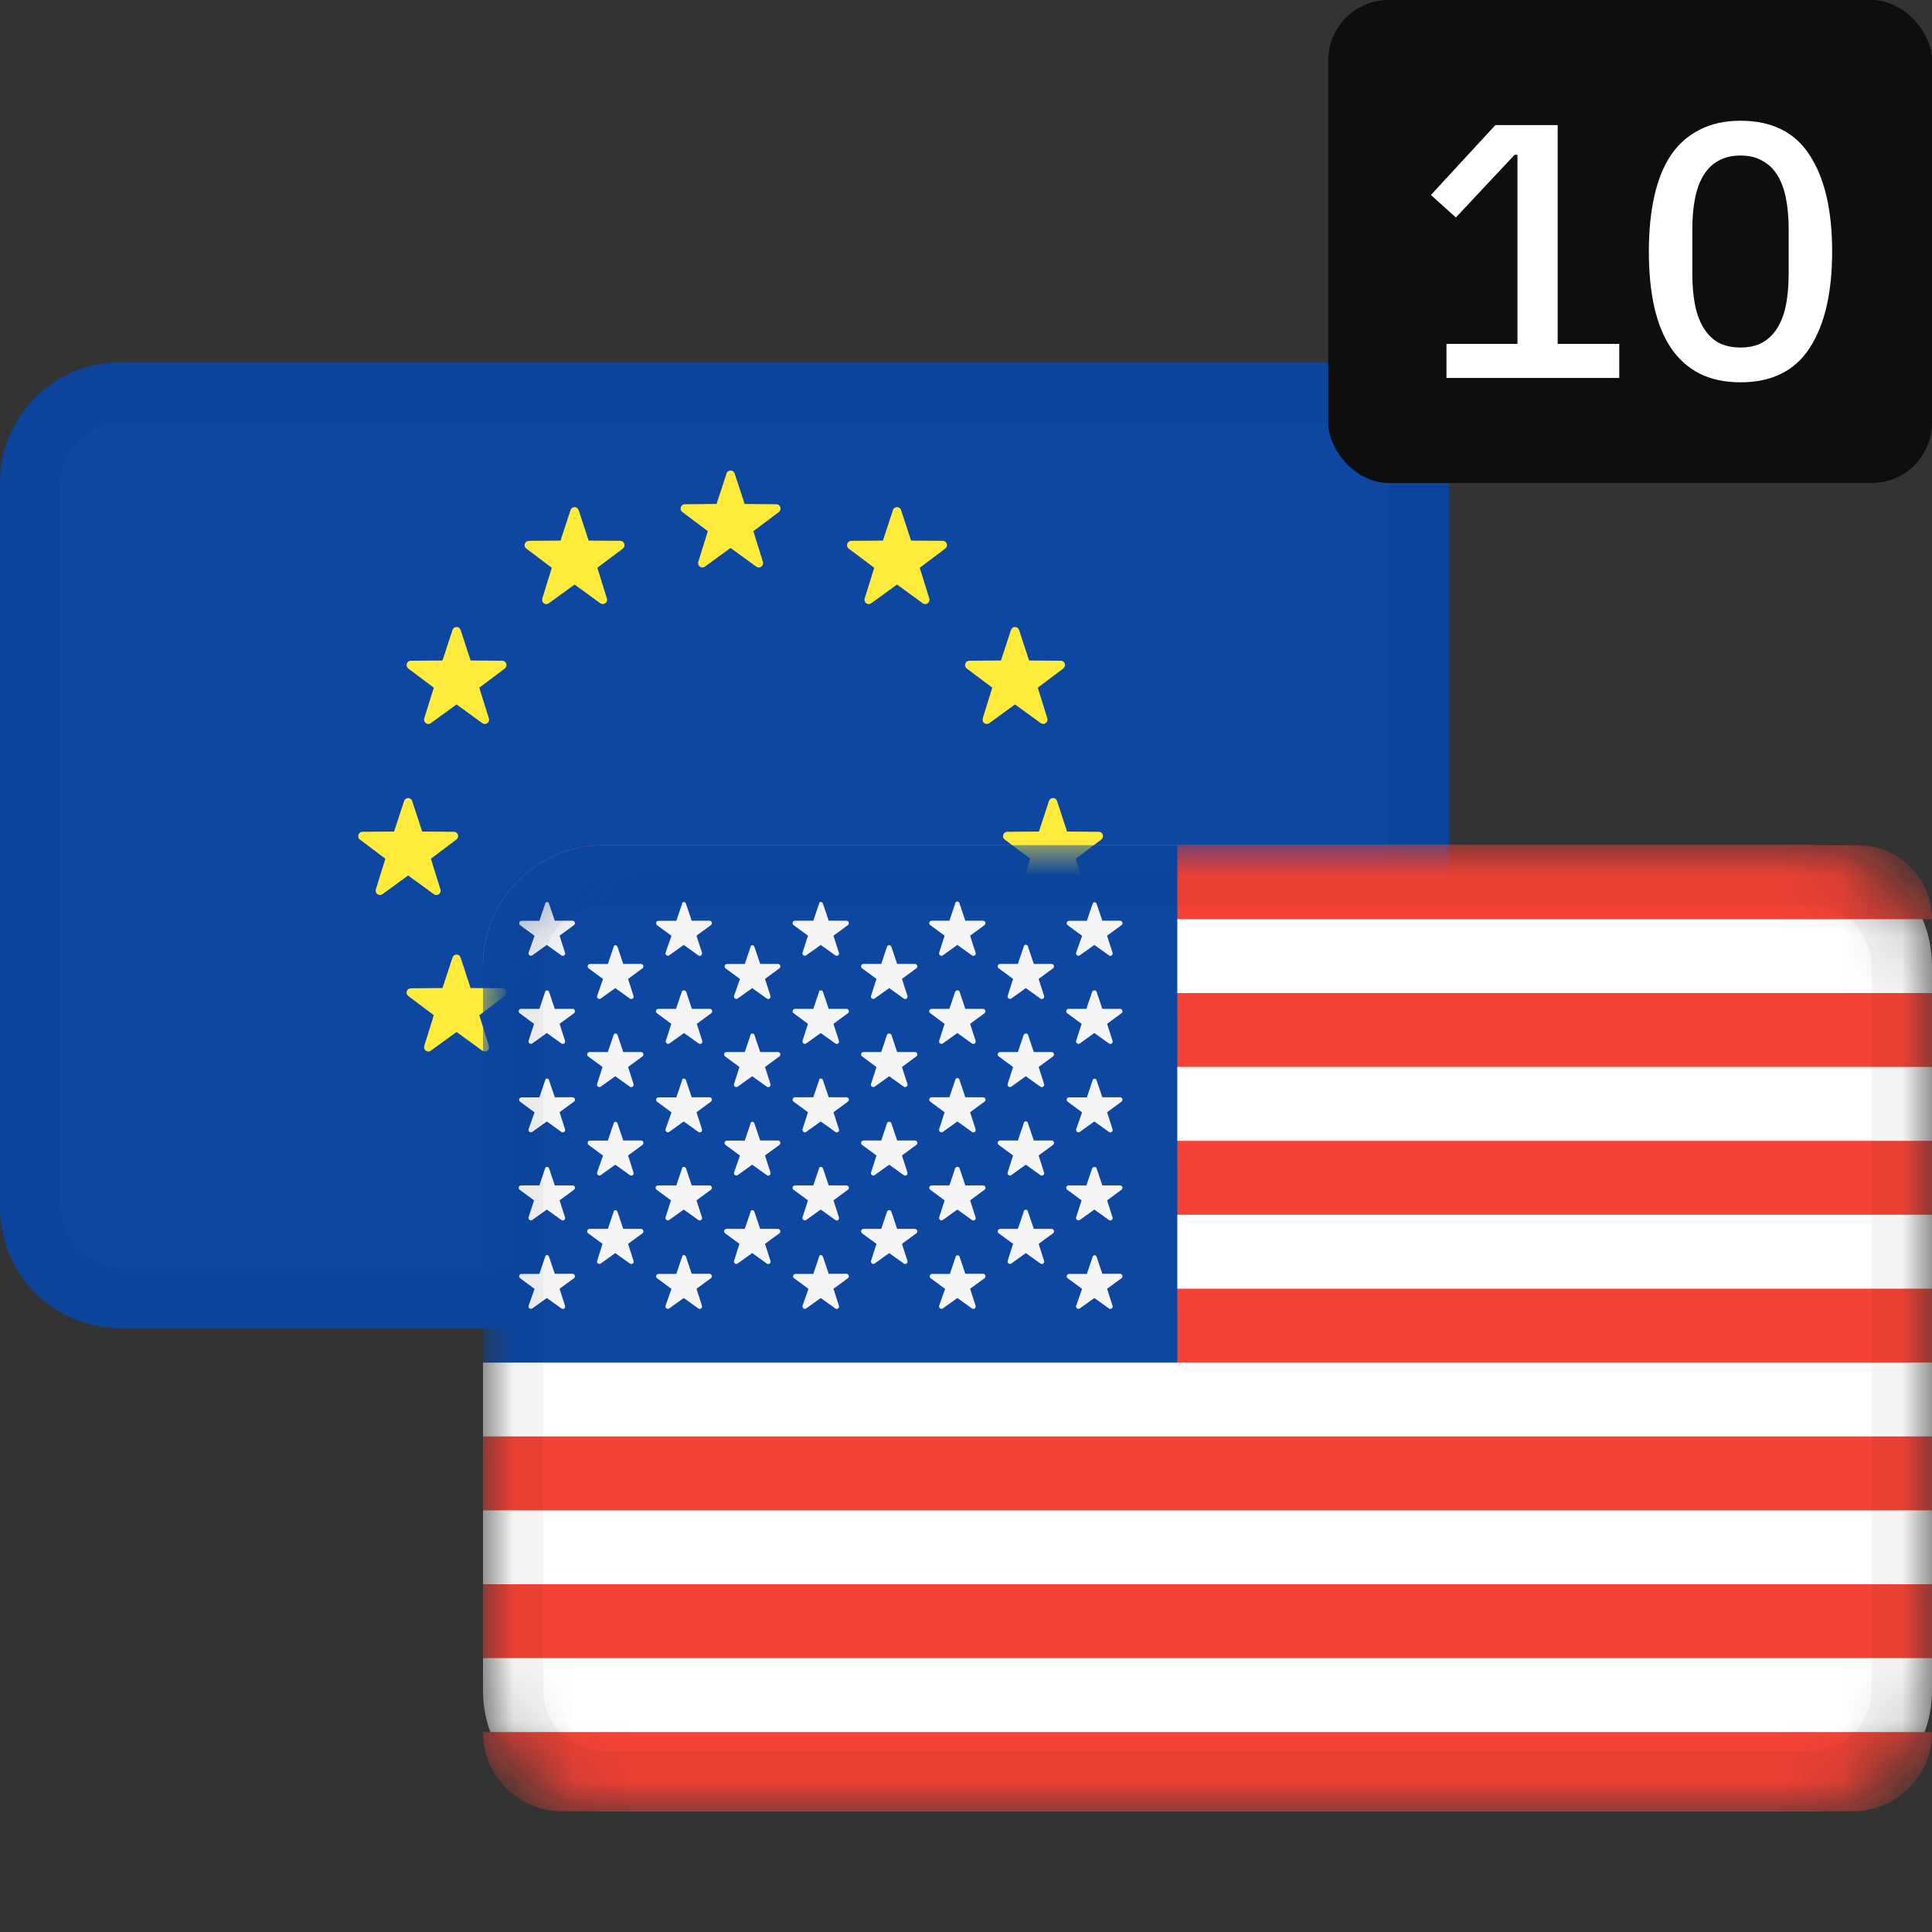
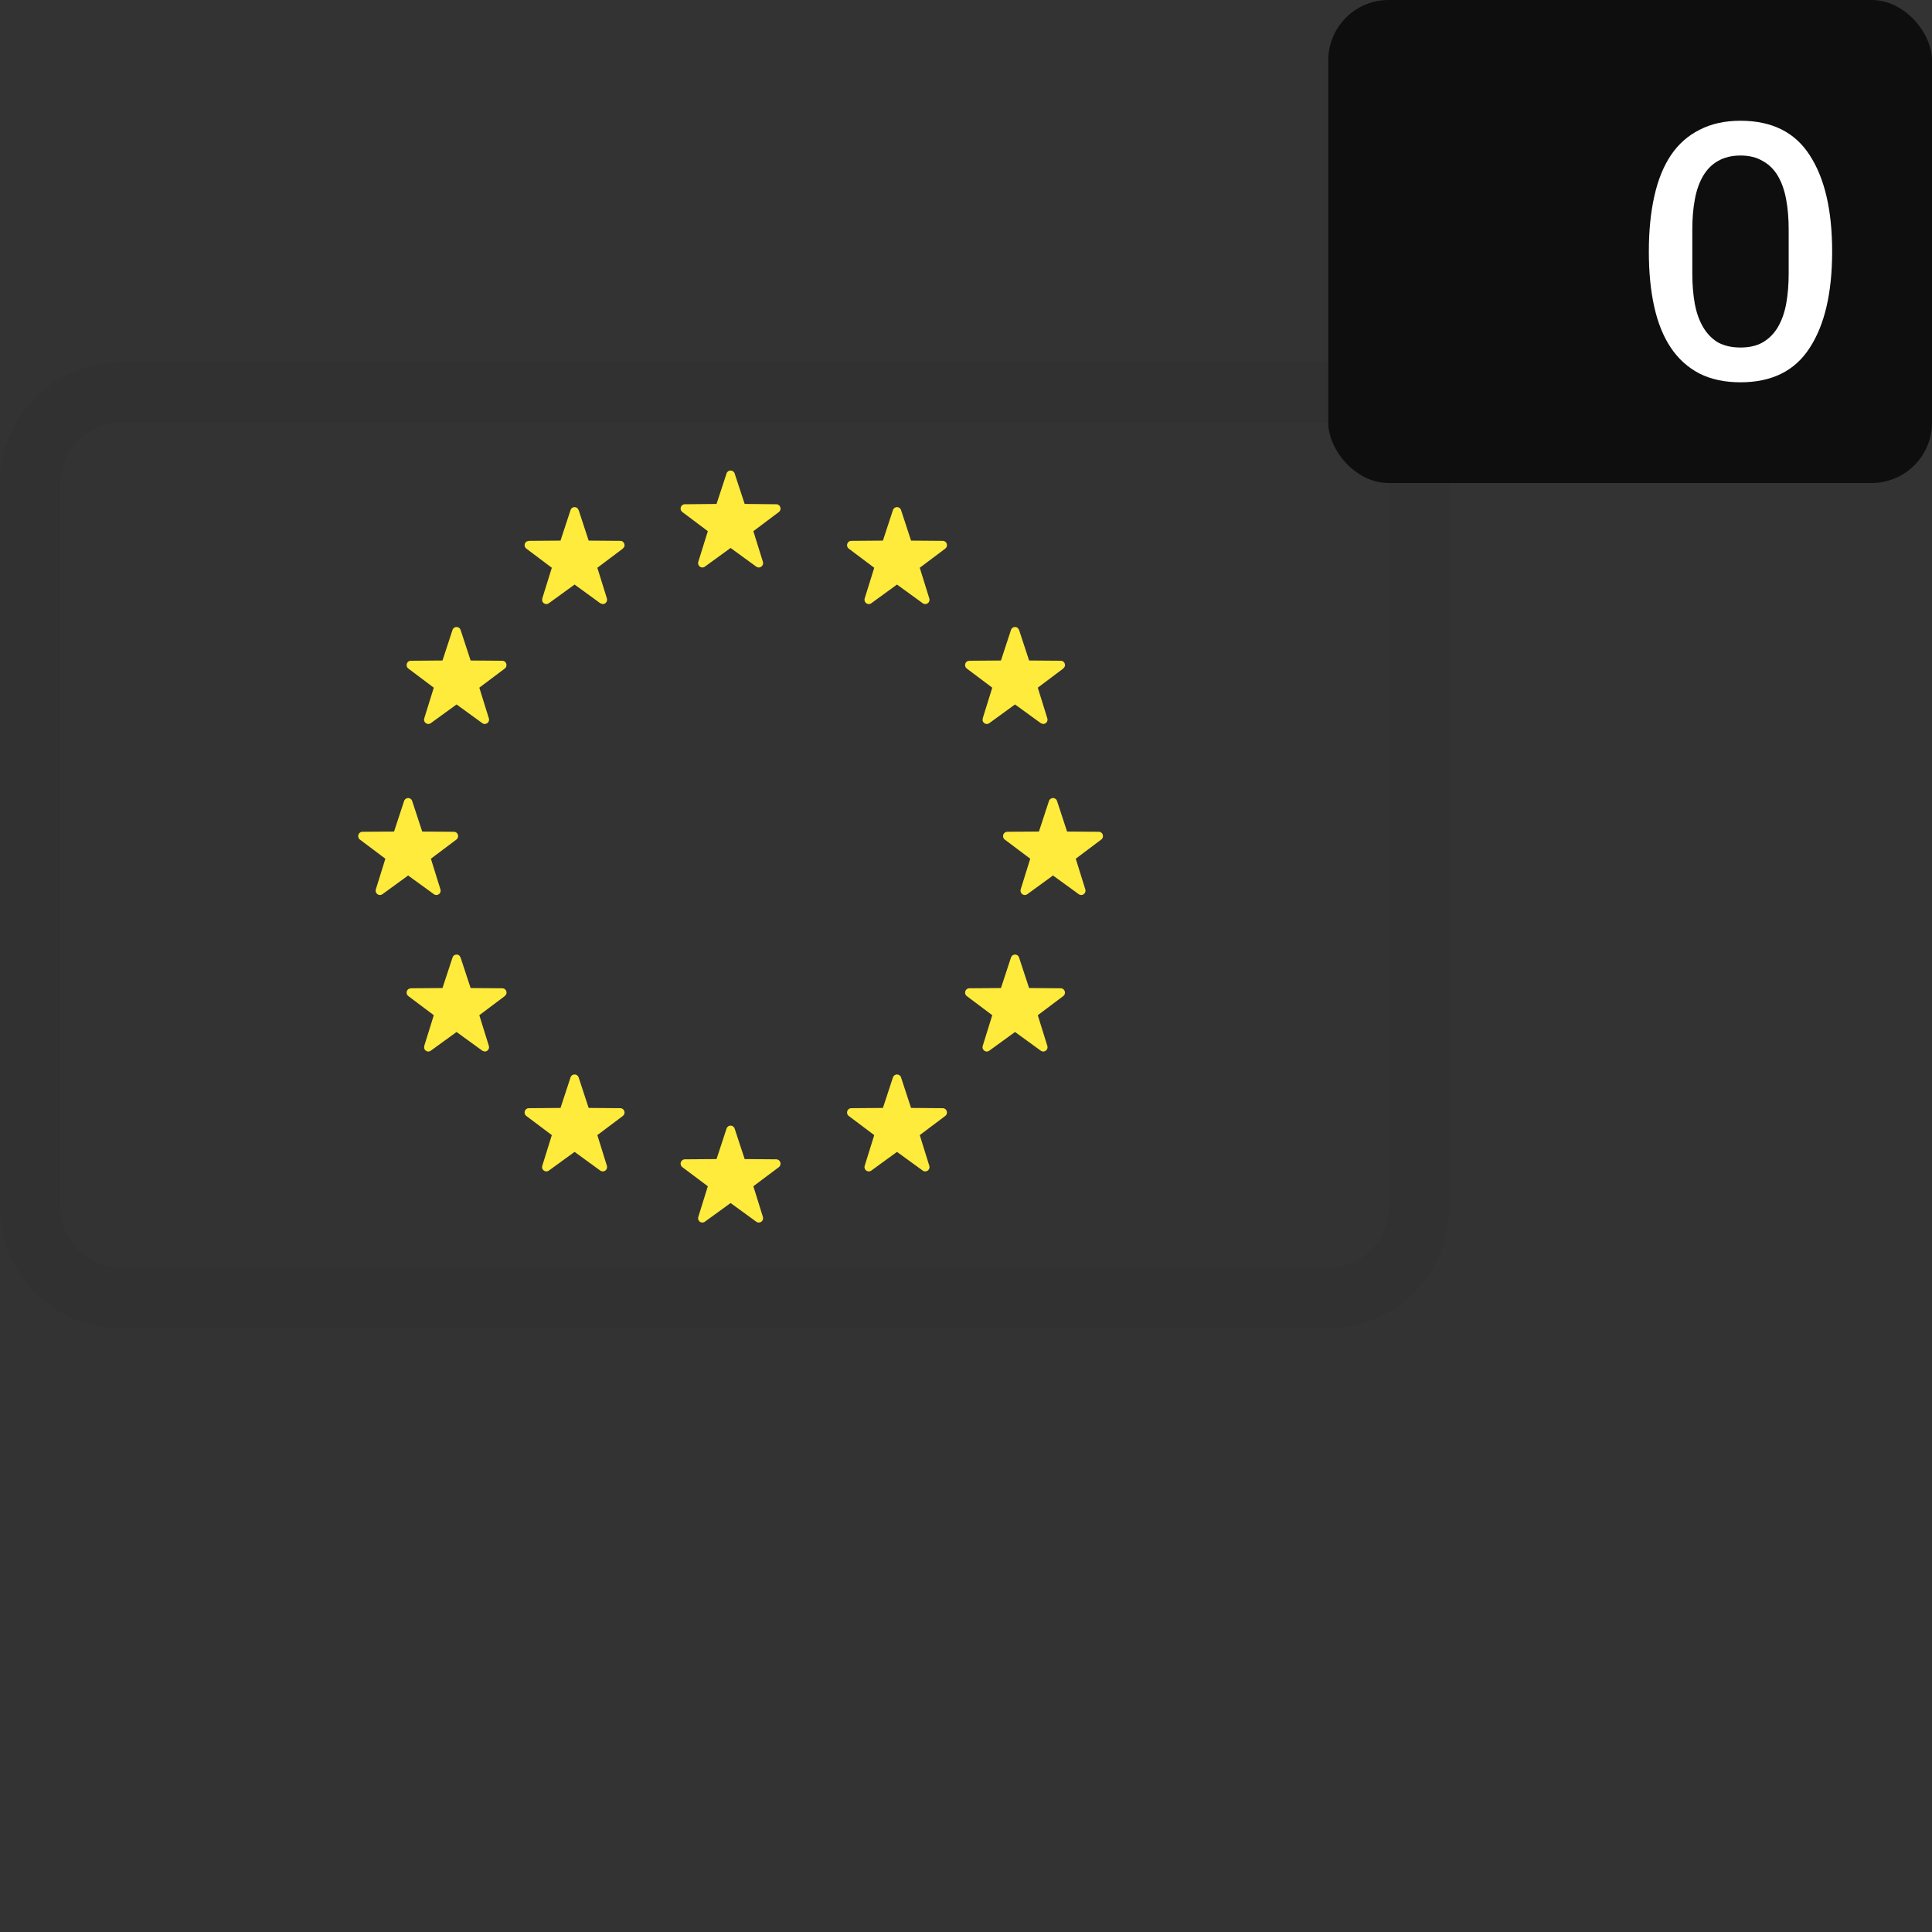
<svg xmlns="http://www.w3.org/2000/svg" width="32" height="32" viewBox="0 0 32 32" fill="none">
  <rect x="0" y="0" width="32" height="32" fill="#333333" stroke="none" />
-   <path d="M22 6H2C0.895 6 0 6.895 0 8V20C0 21.105 0.895 22 2 22H22C23.105 22 24 21.105 24 20V8C24 6.895 23.105 6 22 6Z" fill="#0D47A1" />
  <path d="M12.168 18.693L12.334 19.198L12.858 19.202C12.926 19.203 12.954 19.291 12.9 19.332L12.478 19.648L12.636 20.156C12.656 20.222 12.583 20.276 12.527 20.236L12.101 19.926L11.674 20.236C11.619 20.276 11.545 20.222 11.566 20.156L11.724 19.648L11.302 19.332C11.247 19.291 11.275 19.203 11.343 19.202L11.868 19.198L12.034 18.693C12.055 18.627 12.146 18.627 12.168 18.693ZM9.584 17.845L9.75 18.351L10.274 18.355C10.342 18.355 10.37 18.443 10.316 18.484L9.894 18.801L10.052 19.309C10.072 19.375 9.999 19.429 9.943 19.389L9.517 19.079L9.09 19.389C9.035 19.429 8.961 19.375 8.982 19.309L9.14 18.801L8.718 18.484C8.663 18.443 8.691 18.355 8.759 18.355L9.284 18.351L9.45 17.845C9.471 17.78 9.562 17.78 9.584 17.845ZM14.79 17.845C14.812 17.78 14.903 17.78 14.924 17.845L15.09 18.351L15.615 18.355C15.682 18.355 15.711 18.443 15.656 18.484L15.234 18.801L15.392 19.309C15.413 19.375 15.339 19.429 15.284 19.389L14.857 19.079L14.431 19.389C14.375 19.429 14.302 19.375 14.322 19.309L14.48 18.801L14.058 18.484C14.004 18.443 14.032 18.355 14.1 18.355L14.624 18.351L14.79 17.845ZM16.879 15.86L17.045 16.365L17.569 16.369C17.637 16.369 17.665 16.457 17.611 16.498L17.189 16.815L17.347 17.323C17.368 17.389 17.294 17.443 17.239 17.403L16.812 17.093L16.385 17.403C16.33 17.443 16.256 17.389 16.277 17.323L16.435 16.815L16.013 16.498C15.959 16.457 15.987 16.369 16.055 16.369L16.579 16.365L16.745 15.86C16.767 15.794 16.858 15.794 16.879 15.86ZM7.609 15.828L7.629 15.86L7.795 16.365L8.319 16.369C8.374 16.369 8.403 16.426 8.384 16.469L8.361 16.498L7.939 16.815L8.097 17.323C8.113 17.375 8.07 17.421 8.023 17.416L7.989 17.403L7.562 17.093L7.135 17.403C7.091 17.435 7.035 17.407 7.025 17.36L7.027 17.323L7.185 16.815L6.763 16.498C6.72 16.466 6.729 16.403 6.769 16.379L6.805 16.369L7.329 16.365L7.495 15.86C7.512 15.807 7.574 15.797 7.609 15.828ZM17.508 13.267L17.674 13.773L18.199 13.777C18.267 13.777 18.295 13.865 18.24 13.906L17.818 14.223L17.976 14.731C17.997 14.796 17.923 14.851 17.868 14.811L17.441 14.501L17.015 14.811C16.959 14.851 16.886 14.796 16.906 14.731L17.064 14.223L16.642 13.906C16.588 13.865 16.616 13.777 16.684 13.777L17.208 13.773L17.374 13.267C17.396 13.202 17.487 13.202 17.508 13.267ZM6.827 13.267L6.993 13.773L7.518 13.777C7.586 13.777 7.614 13.865 7.559 13.906L7.137 14.223L7.295 14.731C7.316 14.796 7.242 14.851 7.187 14.811L6.76 14.501L6.334 14.811C6.278 14.851 6.205 14.796 6.225 14.731L6.383 14.223L5.961 13.906C5.907 13.865 5.935 13.777 6.003 13.777L6.527 13.773L6.693 13.267C6.715 13.202 6.806 13.202 6.827 13.267ZM7.629 10.434L7.795 10.94L8.319 10.944C8.387 10.944 8.415 11.032 8.361 11.073L7.939 11.39L8.097 11.898C8.118 11.963 8.044 12.018 7.989 11.978L7.562 11.668L7.135 11.978C7.08 12.018 7.006 11.963 7.027 11.898L7.185 11.39L6.763 11.073C6.709 11.032 6.737 10.944 6.805 10.944L7.329 10.94L7.495 10.434C7.516 10.369 7.607 10.369 7.629 10.434ZM16.859 10.403L16.879 10.434L17.045 10.94L17.569 10.944C17.624 10.944 17.653 11.001 17.634 11.044L17.611 11.073L17.189 11.39L17.347 11.898C17.363 11.95 17.32 11.995 17.273 11.991L17.239 11.978L16.812 11.668L16.385 11.978C16.341 12.01 16.285 11.981 16.275 11.935L16.277 11.898L16.435 11.39L16.013 11.073C15.97 11.04 15.979 10.978 16.019 10.953L16.055 10.944L16.579 10.94L16.745 10.434C16.762 10.382 16.824 10.371 16.859 10.403ZM14.924 8.448L15.09 8.954L15.615 8.958C15.683 8.958 15.711 9.046 15.656 9.087L15.234 9.404L15.392 9.912C15.413 9.978 15.339 10.032 15.284 9.992L14.857 9.682L14.431 9.992C14.375 10.032 14.302 9.978 14.322 9.912L14.48 9.404L14.058 9.087C14.004 9.046 14.032 8.958 14.1 8.958L14.624 8.954L14.79 8.448C14.812 8.383 14.903 8.383 14.924 8.448ZM9.564 8.417L9.584 8.448L9.75 8.954L10.274 8.958C10.328 8.958 10.357 9.015 10.339 9.058L10.316 9.087L9.894 9.404L10.052 9.912C10.068 9.964 10.024 10.01 9.978 10.005L9.943 9.992L9.517 9.682L9.09 9.992C9.046 10.024 8.99 9.996 8.98 9.949L8.982 9.912L9.14 9.404L8.718 9.087C8.674 9.055 8.683 8.992 8.724 8.968L8.759 8.958L9.284 8.954L9.45 8.448C9.467 8.396 9.529 8.386 9.564 8.417ZM12.168 7.842L12.334 8.347L12.858 8.352C12.926 8.352 12.954 8.44 12.9 8.481L12.478 8.798L12.636 9.305C12.656 9.371 12.583 9.426 12.527 9.386L12.101 9.076L11.674 9.386C11.619 9.426 11.545 9.371 11.566 9.305L11.724 8.798L11.302 8.481C11.247 8.44 11.275 8.352 11.343 8.352L11.868 8.347L12.034 7.842C12.055 7.777 12.146 7.777 12.168 7.842Z" fill="#FFEB3B" />
  <path fill-rule="evenodd" clip-rule="evenodd" d="M22 7H2C1.448 7 1 7.448 1 8V20C1 20.552 1.448 21 2 21H22C22.552 21 23 20.552 23 20V8C23 7.448 22.552 7 22 7ZM2 6C0.895 6 0 6.895 0 8V20C0 21.105 0.895 22 2 22H22C23.105 22 24 21.105 24 20V8C24 6.895 23.105 6 22 6H2Z" fill="black" fill-opacity="0.04" />
  <mask id="mask0_1407_6383" style="mask-type:alpha" maskUnits="userSpaceOnUse" x="8" y="14" width="24" height="16">
-     <path d="M30 14H10C8.895 14 8 14.895 8 16V28C8 29.105 8.895 30 10 30H30C31.105 30 32 29.105 32 28V16C32 14.895 31.105 14 30 14Z" fill="white" />
-   </mask>
+     </mask>
  <g mask="url(#mask0_1407_6383)">
-     <path d="M30 14H10C8.895 14 8 14.895 8 16V28C8 29.105 8.895 30 10 30H30C31.105 30 32 29.105 32 28V16C32 14.895 31.105 14 30 14Z" fill="white" />
-     <path d="M32 28.688C32 29.413 31.413 30 30.688 30H9.312C8.587 30 8 29.413 8 28.688H32ZM32 26.24V27.464H8V26.24H32ZM32 23.792V25.016H8V23.792H32ZM32 21.344V22.568H8V21.344H32ZM32 18.896V20.12H8V18.896H32ZM32 16.448V17.672H8V16.448H32ZM30.776 14C31.41 14 31.931 14.482 31.994 15.099L32 15.224H8.688C8.688 14.548 9.236 14 9.912 14H30.776Z" fill="#F44336" />
    <path d="M10 14H19.5V22.568H8V16C8 14.895 8.895 14 10 14Z" fill="#0D47A1" />
    <path d="M9.094 20.817L9.189 21.098H9.484C9.501 21.099 9.516 21.11 9.521 21.126C9.526 21.142 9.521 21.159 9.508 21.17L9.268 21.346L9.359 21.628C9.364 21.645 9.358 21.663 9.344 21.673C9.33 21.683 9.311 21.682 9.297 21.671L9.057 21.499L8.817 21.671C8.803 21.681 8.785 21.681 8.771 21.671C8.757 21.662 8.751 21.644 8.755 21.628L8.854 21.348L8.614 21.171C8.601 21.161 8.596 21.143 8.601 21.127C8.606 21.111 8.621 21.1 8.638 21.1H8.934L9.029 20.818C9.035 20.778 9.083 20.778 9.094 20.817ZM18.129 20.791C18.145 20.791 18.159 20.802 18.163 20.817L18.258 21.098H18.553C18.57 21.099 18.584 21.11 18.59 21.126C18.595 21.142 18.59 21.159 18.577 21.17L18.337 21.346L18.427 21.628C18.433 21.645 18.427 21.663 18.413 21.673C18.398 21.683 18.379 21.682 18.366 21.671L18.126 21.499L17.886 21.671C17.872 21.681 17.854 21.681 17.84 21.671C17.826 21.662 17.82 21.644 17.824 21.628L17.923 21.348L17.683 21.171C17.669 21.161 17.664 21.143 17.67 21.127C17.675 21.111 17.69 21.1 17.707 21.1H18.002L18.097 20.818C18.1 20.803 18.113 20.792 18.129 20.791ZM15.86 20.791C15.876 20.791 15.89 20.802 15.894 20.817L15.989 21.098H16.284C16.301 21.099 16.316 21.11 16.321 21.126C16.326 21.142 16.321 21.159 16.308 21.17L16.068 21.346L16.159 21.628C16.164 21.645 16.158 21.663 16.144 21.673C16.13 21.683 16.111 21.682 16.097 21.671L15.857 21.499L15.617 21.671C15.603 21.681 15.585 21.681 15.571 21.671C15.557 21.662 15.551 21.644 15.555 21.628L15.654 21.348L15.414 21.171C15.401 21.161 15.396 21.143 15.401 21.127C15.406 21.111 15.421 21.1 15.438 21.1H15.733L15.828 20.818C15.831 20.803 15.845 20.792 15.86 20.791ZM11.362 20.817L11.457 21.098H11.752C11.769 21.099 11.784 21.11 11.789 21.126C11.794 21.142 11.789 21.159 11.776 21.17L11.536 21.346L11.627 21.628C11.632 21.645 11.626 21.663 11.612 21.673C11.598 21.683 11.579 21.682 11.565 21.671L11.325 21.499L11.085 21.671C11.071 21.681 11.053 21.681 11.039 21.671C11.025 21.662 11.019 21.644 11.023 21.628L11.122 21.348L10.882 21.171C10.869 21.161 10.864 21.143 10.869 21.127C10.874 21.111 10.889 21.1 10.906 21.1H11.202L11.297 20.818C11.298 20.778 11.351 20.778 11.362 20.817ZM13.631 20.817L13.726 21.098H14.021C14.038 21.099 14.053 21.11 14.058 21.126C14.063 21.142 14.058 21.159 14.045 21.17L13.805 21.346L13.895 21.628C13.901 21.645 13.895 21.663 13.881 21.673C13.867 21.683 13.847 21.682 13.834 21.671L13.594 21.499L13.354 21.671C13.34 21.681 13.322 21.681 13.308 21.671C13.294 21.662 13.288 21.644 13.292 21.628L13.391 21.348L13.151 21.171C13.137 21.161 13.132 21.143 13.138 21.127C13.143 21.111 13.158 21.1 13.175 21.1H13.471L13.566 20.818C13.567 20.778 13.619 20.778 13.631 20.817ZM10.228 20.073L10.323 20.354H10.619C10.635 20.355 10.65 20.366 10.655 20.382C10.661 20.398 10.656 20.415 10.643 20.426L10.403 20.602L10.493 20.884C10.499 20.901 10.493 20.919 10.478 20.929C10.464 20.939 10.445 20.938 10.431 20.927L10.191 20.755L9.951 20.927C9.938 20.937 9.919 20.937 9.905 20.927C9.892 20.918 9.885 20.9 9.89 20.884L9.98 20.602L9.74 20.426C9.727 20.415 9.722 20.398 9.727 20.382C9.733 20.366 9.747 20.355 9.764 20.354H10.068L10.163 20.073C10.169 20.034 10.217 20.034 10.228 20.073ZM17.01 20.041C17.021 20.047 17.028 20.06 17.028 20.073L17.123 20.354H17.419C17.435 20.355 17.45 20.366 17.456 20.382C17.461 20.398 17.456 20.415 17.443 20.426L17.203 20.602L17.293 20.884C17.299 20.901 17.293 20.919 17.278 20.929C17.264 20.939 17.245 20.938 17.231 20.927L16.991 20.755L16.751 20.927C16.738 20.937 16.719 20.937 16.705 20.927C16.692 20.918 16.685 20.9 16.69 20.884L16.78 20.602L16.54 20.426C16.527 20.415 16.522 20.398 16.527 20.382C16.533 20.366 16.547 20.355 16.564 20.354H16.859L16.955 20.073C16.955 20.06 16.962 20.047 16.973 20.041C16.984 20.034 16.998 20.034 17.01 20.041ZM14.765 20.073L14.86 20.354H15.155C15.172 20.355 15.187 20.366 15.192 20.382C15.198 20.398 15.193 20.415 15.179 20.426L14.939 20.602L15.03 20.884C15.035 20.901 15.029 20.919 15.015 20.929C15.001 20.939 14.982 20.938 14.968 20.927L14.728 20.755L14.488 20.927C14.474 20.937 14.456 20.937 14.442 20.927C14.428 20.918 14.422 20.9 14.427 20.884L14.517 20.602L14.277 20.426C14.264 20.415 14.259 20.398 14.264 20.382C14.27 20.366 14.284 20.355 14.301 20.354H14.596L14.691 20.073C14.701 20.034 14.754 20.034 14.765 20.073ZM12.496 20.073L12.591 20.354H12.887C12.903 20.355 12.918 20.366 12.924 20.382C12.929 20.398 12.924 20.415 12.911 20.426L12.671 20.602L12.761 20.884C12.767 20.901 12.761 20.919 12.746 20.929C12.732 20.939 12.713 20.938 12.699 20.927L12.459 20.755L12.219 20.927C12.206 20.937 12.187 20.937 12.173 20.927C12.16 20.918 12.153 20.9 12.158 20.884L12.248 20.602L12.008 20.426C11.995 20.415 11.99 20.398 11.995 20.382C12.001 20.366 12.015 20.355 12.032 20.354H12.336L12.431 20.073C12.432 20.034 12.485 20.034 12.496 20.073ZM11.362 19.352L11.457 19.634H11.752C11.769 19.634 11.784 19.645 11.789 19.661C11.794 19.677 11.789 19.694 11.776 19.705L11.536 19.882L11.627 20.163C11.632 20.18 11.626 20.198 11.612 20.208C11.598 20.218 11.579 20.217 11.565 20.206L11.325 20.034L11.085 20.206C11.071 20.216 11.053 20.216 11.039 20.206C11.025 20.197 11.019 20.18 11.023 20.163L11.114 19.882L10.874 19.705C10.861 19.694 10.856 19.677 10.861 19.661C10.866 19.645 10.881 19.634 10.898 19.634H11.202L11.297 19.352C11.298 19.319 11.351 19.319 11.362 19.352ZM18.163 19.352L18.258 19.634H18.553C18.57 19.634 18.584 19.645 18.59 19.661C18.595 19.677 18.59 19.694 18.577 19.705L18.337 19.882L18.427 20.163C18.433 20.18 18.427 20.198 18.413 20.208C18.398 20.218 18.379 20.217 18.366 20.206L18.126 20.034L17.886 20.206C17.872 20.216 17.854 20.216 17.84 20.206C17.826 20.197 17.82 20.18 17.824 20.163L17.915 19.882L17.675 19.705C17.662 19.694 17.656 19.677 17.662 19.661C17.667 19.645 17.682 19.634 17.699 19.634H17.994L18.089 19.352C18.103 19.319 18.156 19.319 18.163 19.352ZM9.094 19.352L9.189 19.634H9.484C9.501 19.634 9.516 19.645 9.521 19.661C9.526 19.677 9.521 19.694 9.508 19.705L9.268 19.882L9.359 20.163C9.364 20.18 9.358 20.198 9.344 20.208C9.33 20.218 9.311 20.217 9.297 20.206L9.057 20.034L8.817 20.206C8.803 20.216 8.785 20.216 8.771 20.206C8.757 20.197 8.751 20.18 8.755 20.163L8.846 19.882L8.606 19.705C8.593 19.694 8.588 19.677 8.593 19.661C8.598 19.645 8.613 19.634 8.63 19.634H8.934L9.029 19.352C9.035 19.319 9.083 19.319 9.094 19.352ZM15.894 19.352L15.989 19.634H16.284C16.301 19.634 16.316 19.645 16.321 19.661C16.326 19.677 16.321 19.694 16.308 19.705L16.068 19.882L16.159 20.163C16.164 20.18 16.158 20.198 16.144 20.208C16.13 20.218 16.111 20.217 16.097 20.206L15.857 20.034L15.617 20.206C15.603 20.216 15.585 20.216 15.571 20.206C15.557 20.197 15.551 20.18 15.555 20.163L15.646 19.882L15.406 19.705C15.393 19.694 15.388 19.677 15.393 19.661C15.398 19.645 15.413 19.634 15.43 19.634H15.725L15.82 19.352C15.835 19.319 15.887 19.319 15.894 19.352ZM13.631 19.352L13.726 19.634H14.021C14.038 19.634 14.053 19.645 14.058 19.661C14.063 19.677 14.058 19.694 14.045 19.705L13.805 19.882L13.895 20.163C13.901 20.18 13.895 20.198 13.881 20.208C13.867 20.218 13.847 20.217 13.834 20.206L13.594 20.034L13.354 20.206C13.34 20.216 13.322 20.216 13.308 20.206C13.294 20.197 13.288 20.18 13.292 20.163L13.383 19.882L13.143 19.705C13.13 19.694 13.124 19.677 13.13 19.661C13.135 19.645 13.15 19.634 13.167 19.634H13.471L13.566 19.352C13.567 19.319 13.619 19.319 13.631 19.352ZM10.228 18.609L10.323 18.89H10.619C10.635 18.891 10.65 18.902 10.655 18.918C10.661 18.933 10.656 18.951 10.643 18.962L10.403 19.138L10.493 19.42C10.499 19.436 10.493 19.455 10.478 19.465C10.464 19.475 10.445 19.474 10.431 19.463L10.191 19.291L9.951 19.463C9.938 19.473 9.919 19.473 9.905 19.463C9.892 19.454 9.885 19.436 9.89 19.42L9.988 19.14L9.748 18.963C9.735 18.953 9.73 18.935 9.735 18.919C9.741 18.903 9.755 18.892 9.772 18.892H10.068L10.163 18.61C10.169 18.57 10.217 18.57 10.228 18.609ZM16.991 18.572C17.012 18.572 17.028 18.588 17.028 18.609L17.123 18.89H17.419C17.435 18.891 17.45 18.902 17.456 18.918C17.461 18.933 17.456 18.951 17.443 18.962L17.203 19.138L17.293 19.42C17.299 19.436 17.293 19.455 17.278 19.465C17.264 19.475 17.245 19.474 17.231 19.463L16.991 19.291L16.751 19.463C16.738 19.473 16.719 19.473 16.705 19.463C16.692 19.454 16.685 19.436 16.69 19.42L16.78 19.138L16.54 18.962C16.527 18.951 16.522 18.933 16.527 18.918C16.533 18.902 16.547 18.891 16.564 18.89H16.859L16.955 18.609C16.955 18.588 16.971 18.572 16.991 18.572ZM14.765 18.609L14.86 18.89H15.155C15.172 18.891 15.187 18.902 15.192 18.918C15.198 18.933 15.193 18.951 15.179 18.962L14.939 19.138L15.03 19.42C15.035 19.436 15.029 19.455 15.015 19.465C15.001 19.475 14.982 19.474 14.968 19.463L14.728 19.291L14.488 19.463C14.474 19.473 14.456 19.473 14.442 19.463C14.428 19.454 14.422 19.436 14.427 19.42L14.517 19.138L14.277 18.962C14.264 18.951 14.259 18.933 14.264 18.918C14.27 18.902 14.284 18.891 14.301 18.89H14.596L14.691 18.609C14.701 18.57 14.754 18.57 14.765 18.609ZM12.496 18.609L12.591 18.89H12.887C12.903 18.891 12.918 18.902 12.924 18.918C12.929 18.933 12.924 18.951 12.911 18.962L12.671 19.138L12.761 19.42C12.767 19.436 12.761 19.455 12.746 19.465C12.732 19.475 12.713 19.474 12.699 19.463L12.459 19.291L12.219 19.463C12.206 19.473 12.187 19.473 12.173 19.463C12.16 19.454 12.153 19.436 12.158 19.42L12.256 19.14L12.016 18.963C12.003 18.953 11.998 18.935 12.003 18.919C12.009 18.903 12.023 18.892 12.04 18.892H12.336L12.431 18.61C12.432 18.57 12.485 18.57 12.496 18.609ZM11.362 17.893L11.457 18.174H11.752C11.769 18.175 11.784 18.186 11.789 18.202C11.794 18.218 11.789 18.235 11.776 18.246L11.536 18.422L11.627 18.704C11.632 18.721 11.626 18.739 11.612 18.749C11.598 18.759 11.579 18.758 11.565 18.747L11.325 18.575L11.085 18.747C11.071 18.757 11.053 18.757 11.039 18.747C11.025 18.738 11.019 18.72 11.023 18.704L11.122 18.424L10.882 18.247C10.869 18.237 10.864 18.219 10.869 18.203C10.874 18.187 10.889 18.176 10.906 18.176H11.202L11.297 17.894C11.298 17.854 11.351 17.854 11.362 17.893ZM18.129 17.867C18.145 17.867 18.159 17.878 18.163 17.893L18.258 18.174H18.553C18.57 18.175 18.584 18.186 18.59 18.202C18.595 18.218 18.59 18.235 18.577 18.246L18.337 18.422L18.427 18.704C18.433 18.721 18.427 18.739 18.413 18.749C18.398 18.759 18.379 18.758 18.366 18.747L18.126 18.575L17.886 18.747C17.872 18.757 17.854 18.757 17.84 18.747C17.826 18.738 17.82 18.72 17.824 18.704L17.923 18.424L17.683 18.247C17.669 18.237 17.664 18.219 17.67 18.203C17.675 18.187 17.69 18.176 17.707 18.176H18.002L18.097 17.894C18.1 17.879 18.113 17.868 18.129 17.867ZM15.857 17.856C15.877 17.856 15.894 17.872 15.894 17.893L15.989 18.174H16.284C16.301 18.175 16.316 18.186 16.321 18.202C16.326 18.218 16.321 18.235 16.308 18.246L16.068 18.422L16.159 18.704C16.164 18.721 16.158 18.739 16.144 18.749C16.13 18.759 16.111 18.758 16.097 18.747L15.857 18.575L15.617 18.747C15.603 18.757 15.585 18.757 15.571 18.747C15.557 18.738 15.551 18.72 15.555 18.704L15.646 18.422L15.406 18.246C15.393 18.235 15.388 18.218 15.393 18.202C15.398 18.186 15.413 18.175 15.43 18.174H15.725L15.82 17.893C15.82 17.872 15.837 17.856 15.857 17.856ZM9.094 17.893L9.189 18.174H9.484C9.501 18.175 9.516 18.186 9.521 18.202C9.526 18.218 9.521 18.235 9.508 18.246L9.268 18.422L9.359 18.704C9.364 18.721 9.358 18.739 9.344 18.749C9.33 18.759 9.311 18.758 9.297 18.747L9.057 18.575L8.817 18.747C8.803 18.757 8.785 18.757 8.771 18.747C8.757 18.738 8.751 18.72 8.755 18.704L8.854 18.424L8.614 18.247C8.601 18.237 8.596 18.219 8.601 18.203C8.606 18.187 8.621 18.176 8.638 18.176H8.934L9.029 17.894C9.035 17.854 9.083 17.854 9.094 17.893ZM13.631 17.893L13.726 18.174H14.021C14.038 18.175 14.053 18.186 14.058 18.202C14.063 18.218 14.058 18.235 14.045 18.246L13.805 18.422L13.895 18.704C13.901 18.721 13.895 18.739 13.881 18.749C13.867 18.759 13.847 18.758 13.834 18.747L13.594 18.575L13.354 18.747C13.34 18.757 13.322 18.757 13.308 18.747C13.294 18.738 13.288 18.72 13.292 18.704L13.383 18.422L13.143 18.246C13.13 18.235 13.124 18.218 13.13 18.202C13.135 18.186 13.15 18.175 13.167 18.174H13.471L13.566 17.893C13.567 17.854 13.619 17.854 13.631 17.893ZM10.228 17.143L10.323 17.425H10.619C10.635 17.425 10.65 17.436 10.655 17.452C10.661 17.468 10.656 17.485 10.643 17.496L10.403 17.673L10.493 17.954C10.499 17.971 10.493 17.989 10.478 17.999C10.464 18.009 10.445 18.009 10.431 17.998L10.191 17.826L9.951 17.998C9.938 18.007 9.919 18.007 9.905 17.998C9.892 17.988 9.885 17.971 9.89 17.954L9.98 17.673L9.74 17.496C9.727 17.485 9.722 17.468 9.727 17.452C9.733 17.436 9.747 17.425 9.764 17.425H10.068L10.163 17.143C10.169 17.11 10.217 17.11 10.228 17.143ZM14.765 17.143L14.86 17.425H15.155C15.172 17.425 15.187 17.436 15.192 17.452C15.198 17.468 15.193 17.485 15.179 17.496L14.939 17.673L15.03 17.954C15.035 17.971 15.029 17.989 15.015 17.999C15.001 18.009 14.982 18.009 14.968 17.998L14.728 17.826L14.488 17.998C14.474 18.007 14.456 18.007 14.442 17.998C14.428 17.988 14.422 17.971 14.427 17.954L14.517 17.673L14.277 17.496C14.264 17.485 14.259 17.468 14.264 17.452C14.27 17.436 14.284 17.425 14.301 17.425H14.596L14.691 17.143C14.701 17.11 14.754 17.11 14.765 17.143ZM12.496 17.143L12.591 17.425H12.887C12.903 17.425 12.918 17.436 12.924 17.452C12.929 17.468 12.924 17.485 12.911 17.496L12.671 17.673L12.761 17.954C12.767 17.971 12.761 17.989 12.746 17.999C12.732 18.009 12.713 18.009 12.699 17.998L12.459 17.826L12.219 17.998C12.206 18.007 12.187 18.007 12.173 17.998C12.16 17.988 12.153 17.971 12.158 17.954L12.248 17.673L12.008 17.496C11.995 17.485 11.99 17.468 11.995 17.452C12.001 17.436 12.015 17.425 12.032 17.425H12.336L12.431 17.143C12.432 17.11 12.485 17.11 12.496 17.143ZM17.028 17.143L17.123 17.425H17.419C17.435 17.425 17.45 17.436 17.456 17.452C17.461 17.468 17.456 17.485 17.443 17.496L17.203 17.673L17.293 17.954C17.299 17.971 17.293 17.989 17.278 17.999C17.264 18.009 17.245 18.009 17.231 17.998L16.991 17.826L16.751 17.998C16.738 18.007 16.719 18.007 16.705 17.998C16.692 17.988 16.685 17.971 16.69 17.954L16.78 17.673L16.54 17.496C16.527 17.485 16.522 17.468 16.527 17.452C16.533 17.436 16.547 17.425 16.564 17.425H16.859L16.955 17.143C16.969 17.11 17.022 17.11 17.028 17.143ZM13.631 16.428L13.726 16.71H14.021C14.038 16.71 14.053 16.721 14.058 16.737C14.063 16.753 14.058 16.77 14.045 16.781L13.805 16.958L13.895 17.239C13.901 17.256 13.895 17.274 13.881 17.284C13.867 17.294 13.847 17.293 13.834 17.282L13.594 17.11L13.354 17.282C13.34 17.292 13.322 17.292 13.308 17.282C13.294 17.273 13.288 17.256 13.292 17.239L13.383 16.958L13.143 16.781C13.13 16.77 13.124 16.753 13.13 16.737C13.135 16.721 13.15 16.71 13.167 16.71H13.471L13.566 16.428C13.567 16.395 13.619 16.395 13.631 16.428ZM9.094 16.428L9.189 16.71H9.484C9.501 16.71 9.516 16.721 9.521 16.737C9.526 16.753 9.521 16.77 9.508 16.781L9.268 16.958L9.359 17.239C9.364 17.256 9.358 17.274 9.344 17.284C9.33 17.294 9.311 17.293 9.297 17.282L9.057 17.11L8.817 17.282C8.803 17.292 8.785 17.292 8.771 17.282C8.757 17.273 8.751 17.256 8.755 17.239L8.846 16.958L8.606 16.781C8.593 16.77 8.588 16.753 8.593 16.737C8.598 16.721 8.613 16.71 8.63 16.71H8.934L9.029 16.428C9.035 16.395 9.083 16.395 9.094 16.428ZM11.365 16.428L11.46 16.71H11.757C11.774 16.71 11.789 16.721 11.794 16.737C11.799 16.753 11.794 16.77 11.781 16.781L11.541 16.958L11.631 17.239C11.637 17.256 11.631 17.274 11.617 17.284C11.602 17.294 11.583 17.293 11.57 17.282L11.33 17.11L11.09 17.282C11.076 17.292 11.058 17.292 11.044 17.282C11.03 17.273 11.024 17.256 11.028 17.239L11.119 16.958L10.879 16.781C10.866 16.77 10.86 16.753 10.866 16.737C10.871 16.721 10.886 16.71 10.903 16.71H11.197L11.292 16.428C11.298 16.395 11.351 16.395 11.365 16.428ZM15.894 16.428L15.989 16.71H16.284C16.301 16.71 16.316 16.721 16.321 16.737C16.326 16.753 16.321 16.77 16.308 16.781L16.068 16.958L16.159 17.239C16.164 17.256 16.158 17.274 16.144 17.284C16.13 17.294 16.111 17.293 16.097 17.282L15.857 17.11L15.617 17.282C15.603 17.292 15.585 17.292 15.571 17.282C15.557 17.273 15.551 17.256 15.555 17.239L15.646 16.958L15.406 16.781C15.393 16.77 15.388 16.753 15.393 16.737C15.398 16.721 15.413 16.71 15.43 16.71H15.725L15.82 16.428C15.835 16.395 15.887 16.395 15.894 16.428ZM18.163 16.428L18.258 16.71H18.553C18.57 16.71 18.584 16.721 18.59 16.737C18.595 16.753 18.59 16.77 18.577 16.781L18.337 16.958L18.427 17.239C18.433 17.256 18.427 17.274 18.413 17.284C18.398 17.294 18.379 17.293 18.366 17.282L18.126 17.11L17.886 17.282C17.872 17.292 17.854 17.292 17.84 17.282C17.826 17.273 17.82 17.256 17.824 17.239L17.915 16.958L17.675 16.781C17.662 16.77 17.656 16.753 17.662 16.737C17.667 16.721 17.682 16.71 17.699 16.71H17.994L18.089 16.428C18.103 16.395 18.156 16.395 18.163 16.428ZM14.765 15.684L14.86 15.966H15.155C15.172 15.966 15.187 15.977 15.192 15.993C15.198 16.009 15.193 16.026 15.179 16.037L14.939 16.214L15.03 16.495C15.035 16.512 15.029 16.53 15.015 16.54C15.001 16.55 14.982 16.549 14.968 16.538L14.728 16.366L14.488 16.538C14.474 16.548 14.456 16.548 14.442 16.538C14.428 16.529 14.422 16.512 14.427 16.495L14.517 16.214L14.277 16.037C14.264 16.026 14.259 16.009 14.264 15.993C14.27 15.977 14.284 15.966 14.301 15.966H14.596L14.691 15.684C14.701 15.646 14.754 15.646 14.765 15.684ZM12.496 15.684L12.591 15.966H12.887C12.903 15.966 12.918 15.977 12.924 15.993C12.929 16.009 12.924 16.026 12.911 16.037L12.671 16.214L12.761 16.495C12.767 16.512 12.761 16.53 12.746 16.54C12.732 16.55 12.713 16.549 12.699 16.538L12.459 16.366L12.219 16.538C12.206 16.548 12.187 16.548 12.173 16.538C12.16 16.529 12.153 16.512 12.158 16.495L12.256 16.215L12.016 16.038C12.003 16.028 11.998 16.01 12.003 15.994C12.009 15.979 12.023 15.968 12.04 15.967H12.336L12.431 15.686C12.432 15.646 12.485 15.646 12.496 15.684ZM10.228 15.684L10.323 15.966H10.619C10.635 15.966 10.65 15.977 10.655 15.993C10.661 16.009 10.656 16.026 10.643 16.037L10.403 16.214L10.493 16.495C10.499 16.512 10.493 16.53 10.478 16.54C10.464 16.55 10.445 16.549 10.431 16.538L10.191 16.366L9.951 16.538C9.938 16.548 9.919 16.548 9.905 16.538C9.892 16.529 9.885 16.512 9.89 16.495L9.988 16.215L9.748 16.038C9.735 16.028 9.73 16.01 9.735 15.994C9.741 15.979 9.755 15.968 9.772 15.967H10.068L10.163 15.686C10.169 15.646 10.217 15.646 10.228 15.684ZM17.01 15.652C17.021 15.659 17.028 15.671 17.028 15.684L17.123 15.966H17.419C17.435 15.966 17.45 15.977 17.456 15.993C17.461 16.009 17.456 16.026 17.443 16.037L17.203 16.214L17.293 16.495C17.299 16.512 17.293 16.53 17.278 16.54C17.264 16.55 17.245 16.549 17.231 16.538L16.991 16.366L16.751 16.538C16.738 16.548 16.719 16.548 16.705 16.538C16.692 16.529 16.685 16.512 16.69 16.495L16.78 16.214L16.54 16.037C16.527 16.026 16.522 16.009 16.527 15.993C16.533 15.977 16.547 15.966 16.564 15.966H16.859L16.955 15.684C16.955 15.671 16.962 15.659 16.973 15.652C16.984 15.646 16.998 15.646 17.01 15.652ZM9.094 14.969L9.189 15.25H9.484C9.501 15.251 9.516 15.262 9.521 15.278C9.526 15.293 9.521 15.311 9.508 15.322L9.268 15.498L9.359 15.78C9.364 15.796 9.358 15.815 9.344 15.825C9.33 15.835 9.311 15.834 9.297 15.823L9.057 15.651L8.817 15.823C8.803 15.833 8.785 15.833 8.771 15.823C8.757 15.814 8.751 15.796 8.755 15.78L8.854 15.5L8.614 15.323C8.601 15.313 8.596 15.295 8.601 15.279C8.606 15.263 8.621 15.252 8.638 15.252H8.934L9.029 14.97C9.035 14.93 9.083 14.93 9.094 14.969ZM11.362 14.969L11.457 15.25H11.752C11.769 15.251 11.784 15.262 11.789 15.278C11.794 15.293 11.789 15.311 11.776 15.322L11.536 15.498L11.627 15.78C11.632 15.796 11.626 15.815 11.612 15.825C11.598 15.835 11.579 15.834 11.565 15.823L11.325 15.651L11.085 15.823C11.071 15.833 11.053 15.833 11.039 15.823C11.025 15.814 11.019 15.796 11.023 15.78L11.122 15.5L10.882 15.323C10.869 15.313 10.864 15.295 10.869 15.279C10.874 15.263 10.889 15.252 10.906 15.252H11.202L11.297 14.97C11.298 14.93 11.351 14.93 11.362 14.969ZM13.631 14.969L13.726 15.25H14.021C14.038 15.251 14.053 15.262 14.058 15.278C14.063 15.293 14.058 15.311 14.045 15.322L13.805 15.498L13.895 15.78C13.901 15.796 13.895 15.815 13.881 15.825C13.867 15.835 13.847 15.834 13.834 15.823L13.594 15.651L13.354 15.823C13.34 15.833 13.322 15.833 13.308 15.823C13.294 15.814 13.288 15.796 13.292 15.78L13.383 15.498L13.143 15.322C13.13 15.311 13.124 15.293 13.13 15.278C13.135 15.262 13.15 15.251 13.167 15.25H13.471L13.566 14.969C13.567 14.93 13.619 14.93 13.631 14.969ZM15.875 14.937C15.887 14.944 15.894 14.956 15.894 14.969L15.989 15.25H16.284C16.301 15.251 16.316 15.262 16.321 15.278C16.326 15.293 16.321 15.311 16.308 15.322L16.068 15.498L16.159 15.78C16.164 15.796 16.158 15.815 16.144 15.825C16.13 15.835 16.111 15.834 16.097 15.823L15.857 15.651L15.617 15.823C15.603 15.833 15.585 15.833 15.571 15.823C15.557 15.814 15.551 15.796 15.555 15.78L15.646 15.498L15.406 15.322C15.393 15.311 15.388 15.293 15.393 15.278C15.398 15.262 15.413 15.251 15.43 15.25H15.725L15.82 14.969C15.82 14.956 15.827 14.944 15.839 14.937C15.85 14.93 15.864 14.93 15.875 14.937ZM18.129 14.943C18.145 14.943 18.159 14.954 18.163 14.969L18.258 15.25H18.553C18.57 15.251 18.584 15.262 18.59 15.278C18.595 15.293 18.59 15.311 18.577 15.322L18.337 15.498L18.427 15.78C18.433 15.796 18.427 15.815 18.413 15.825C18.398 15.835 18.379 15.834 18.366 15.823L18.126 15.651L17.886 15.823C17.872 15.833 17.854 15.833 17.84 15.823C17.826 15.814 17.82 15.796 17.824 15.78L17.923 15.5L17.683 15.323C17.669 15.313 17.664 15.295 17.67 15.279C17.675 15.263 17.69 15.252 17.707 15.252H18.002L18.097 14.97C18.1 14.955 18.113 14.944 18.129 14.943Z" fill="#F5F5F5" />
    <path fill-rule="evenodd" clip-rule="evenodd" d="M30 15H10C9.448 15 9 15.448 9 16V28C9 28.552 9.448 29 10 29H30C30.552 29 31 28.552 31 28V16C31 15.448 30.552 15 30 15ZM10 14C8.895 14 8 14.895 8 16V28C8 29.105 8.895 30 10 30H30C31.105 30 32 29.105 32 28V16C32 14.895 31.105 14 30 14H10Z" fill="black" fill-opacity="0.04" />
  </g>
  <rect x="22" width="10" height="8" rx="1" fill="#0E0E0E" />
-   <path d="M23.958 6.26V5.696H25.134V2.564H25.086L24.114 3.602L23.7 3.23L24.768 2.072H25.8V5.696H26.82V6.26H23.958Z" fill="white" />
  <path d="M28.828 6.332C28.568 6.332 28.342 6.284 28.15 6.188C27.958 6.088 27.8 5.946 27.676 5.762C27.552 5.578 27.46 5.352 27.4 5.084C27.34 4.816 27.31 4.51 27.31 4.166C27.31 3.826 27.34 3.522 27.4 3.254C27.46 2.982 27.552 2.754 27.676 2.57C27.8 2.386 27.958 2.246 28.15 2.15C28.342 2.05 28.568 2 28.828 2C29.348 2 29.73 2.19 29.974 2.57C30.222 2.95 30.346 3.482 30.346 4.166C30.346 4.85 30.222 5.382 29.974 5.762C29.73 6.142 29.348 6.332 28.828 6.332ZM28.828 5.756C28.972 5.756 29.094 5.728 29.194 5.672C29.298 5.612 29.382 5.528 29.446 5.42C29.51 5.312 29.556 5.184 29.584 5.036C29.612 4.884 29.626 4.716 29.626 4.532V3.8C29.626 3.616 29.612 3.45 29.584 3.302C29.556 3.15 29.51 3.02 29.446 2.912C29.382 2.804 29.298 2.722 29.194 2.666C29.094 2.606 28.972 2.576 28.828 2.576C28.684 2.576 28.56 2.606 28.456 2.666C28.356 2.722 28.274 2.804 28.21 2.912C28.146 3.02 28.1 3.15 28.072 3.302C28.044 3.45 28.03 3.616 28.03 3.8V4.532C28.03 4.716 28.044 4.884 28.072 5.036C28.1 5.184 28.146 5.312 28.21 5.42C28.274 5.528 28.356 5.612 28.456 5.672C28.56 5.728 28.684 5.756 28.828 5.756Z" fill="white" />
</svg>